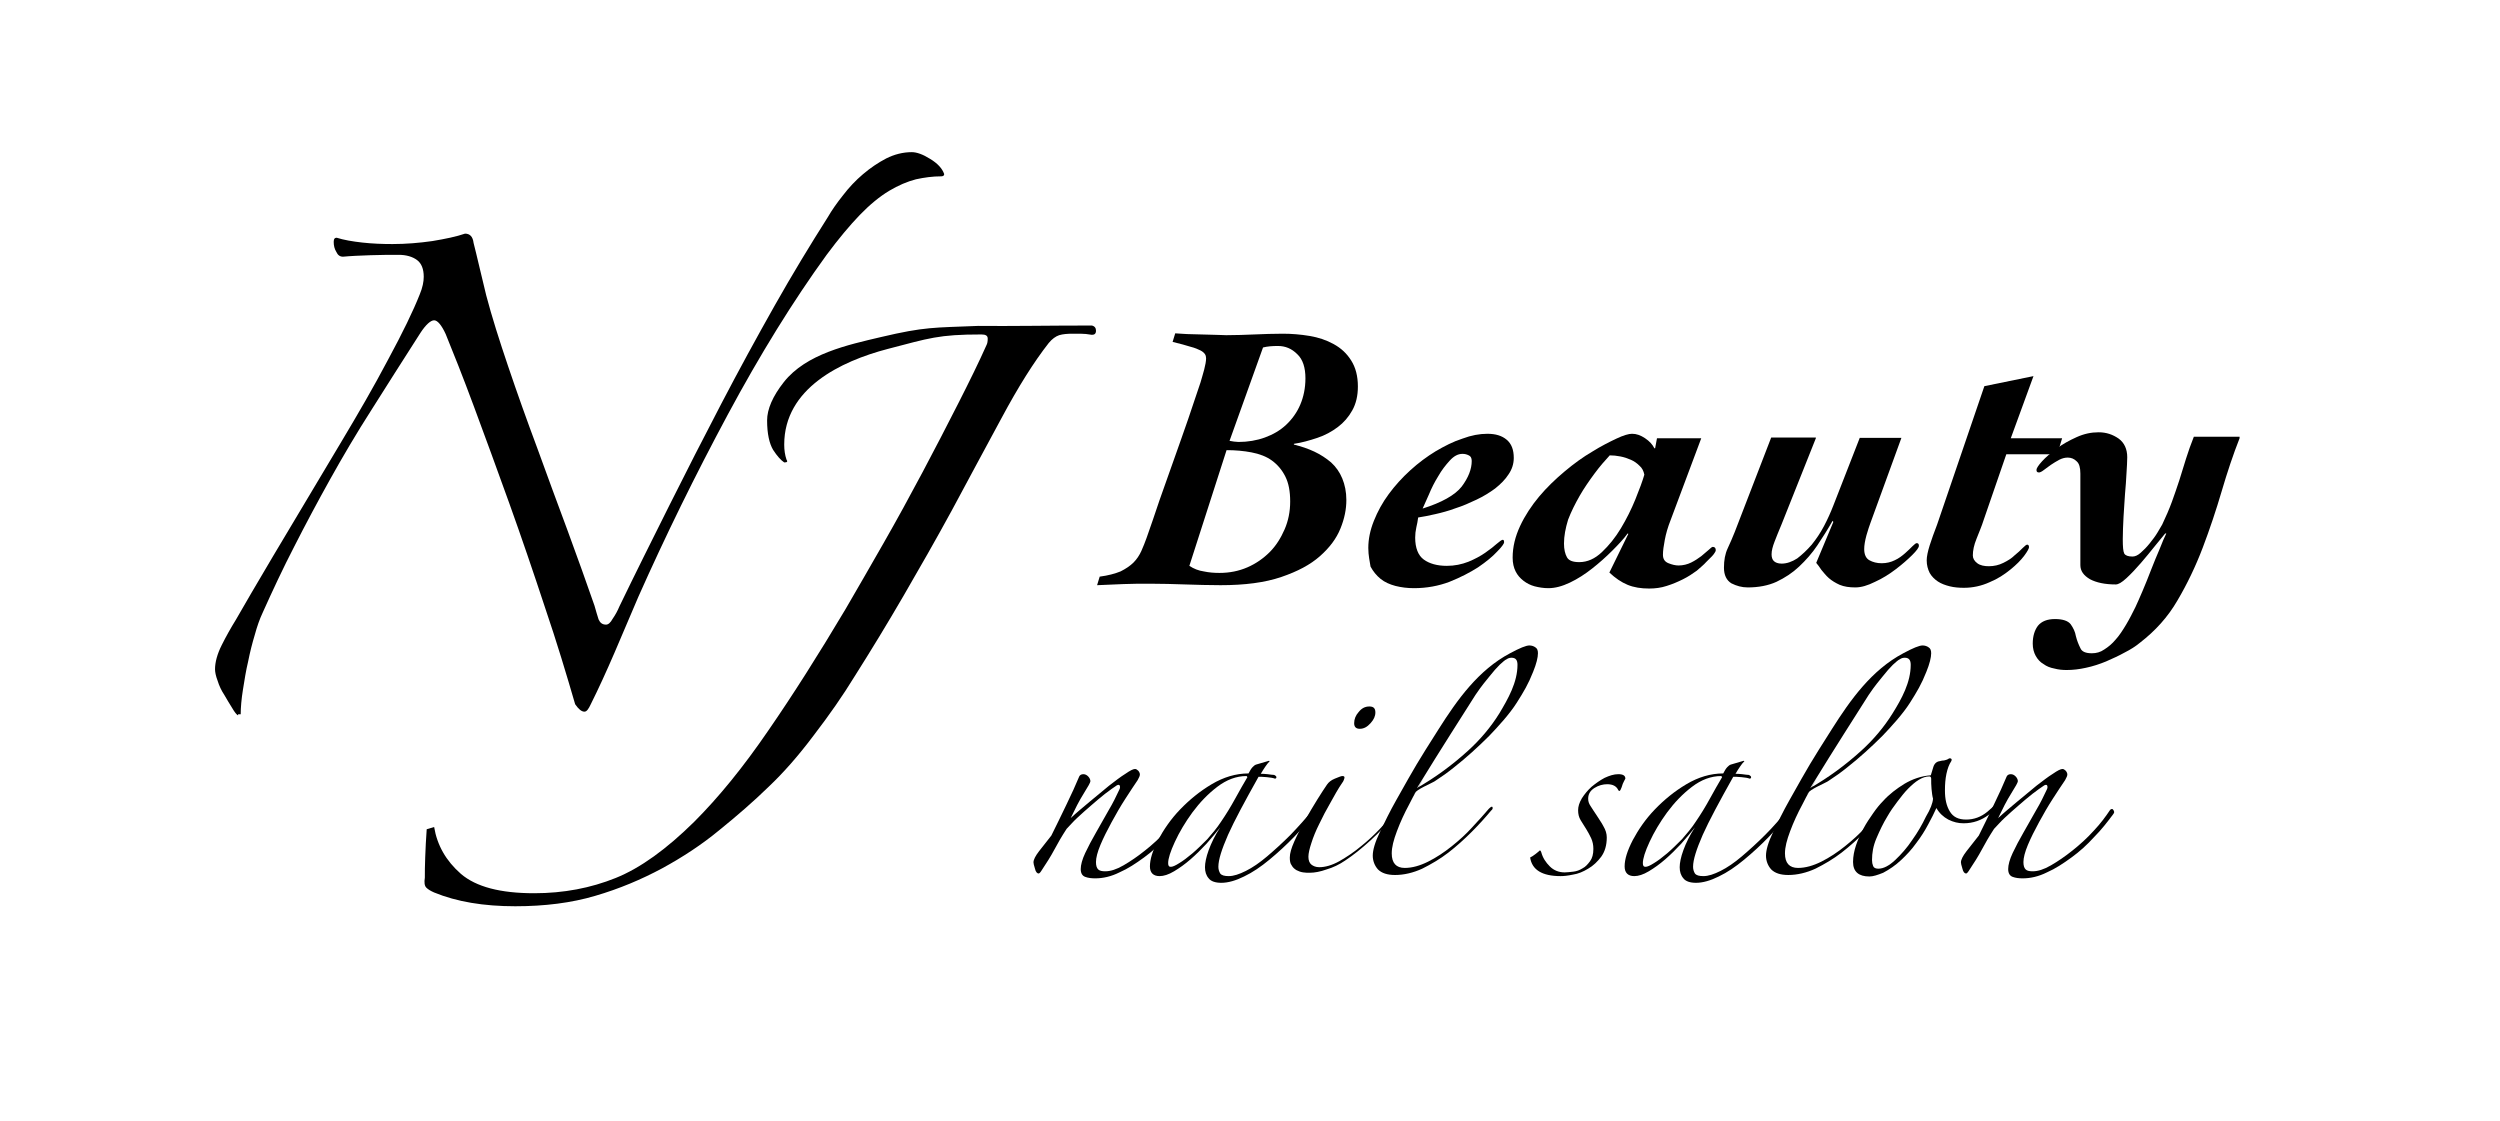
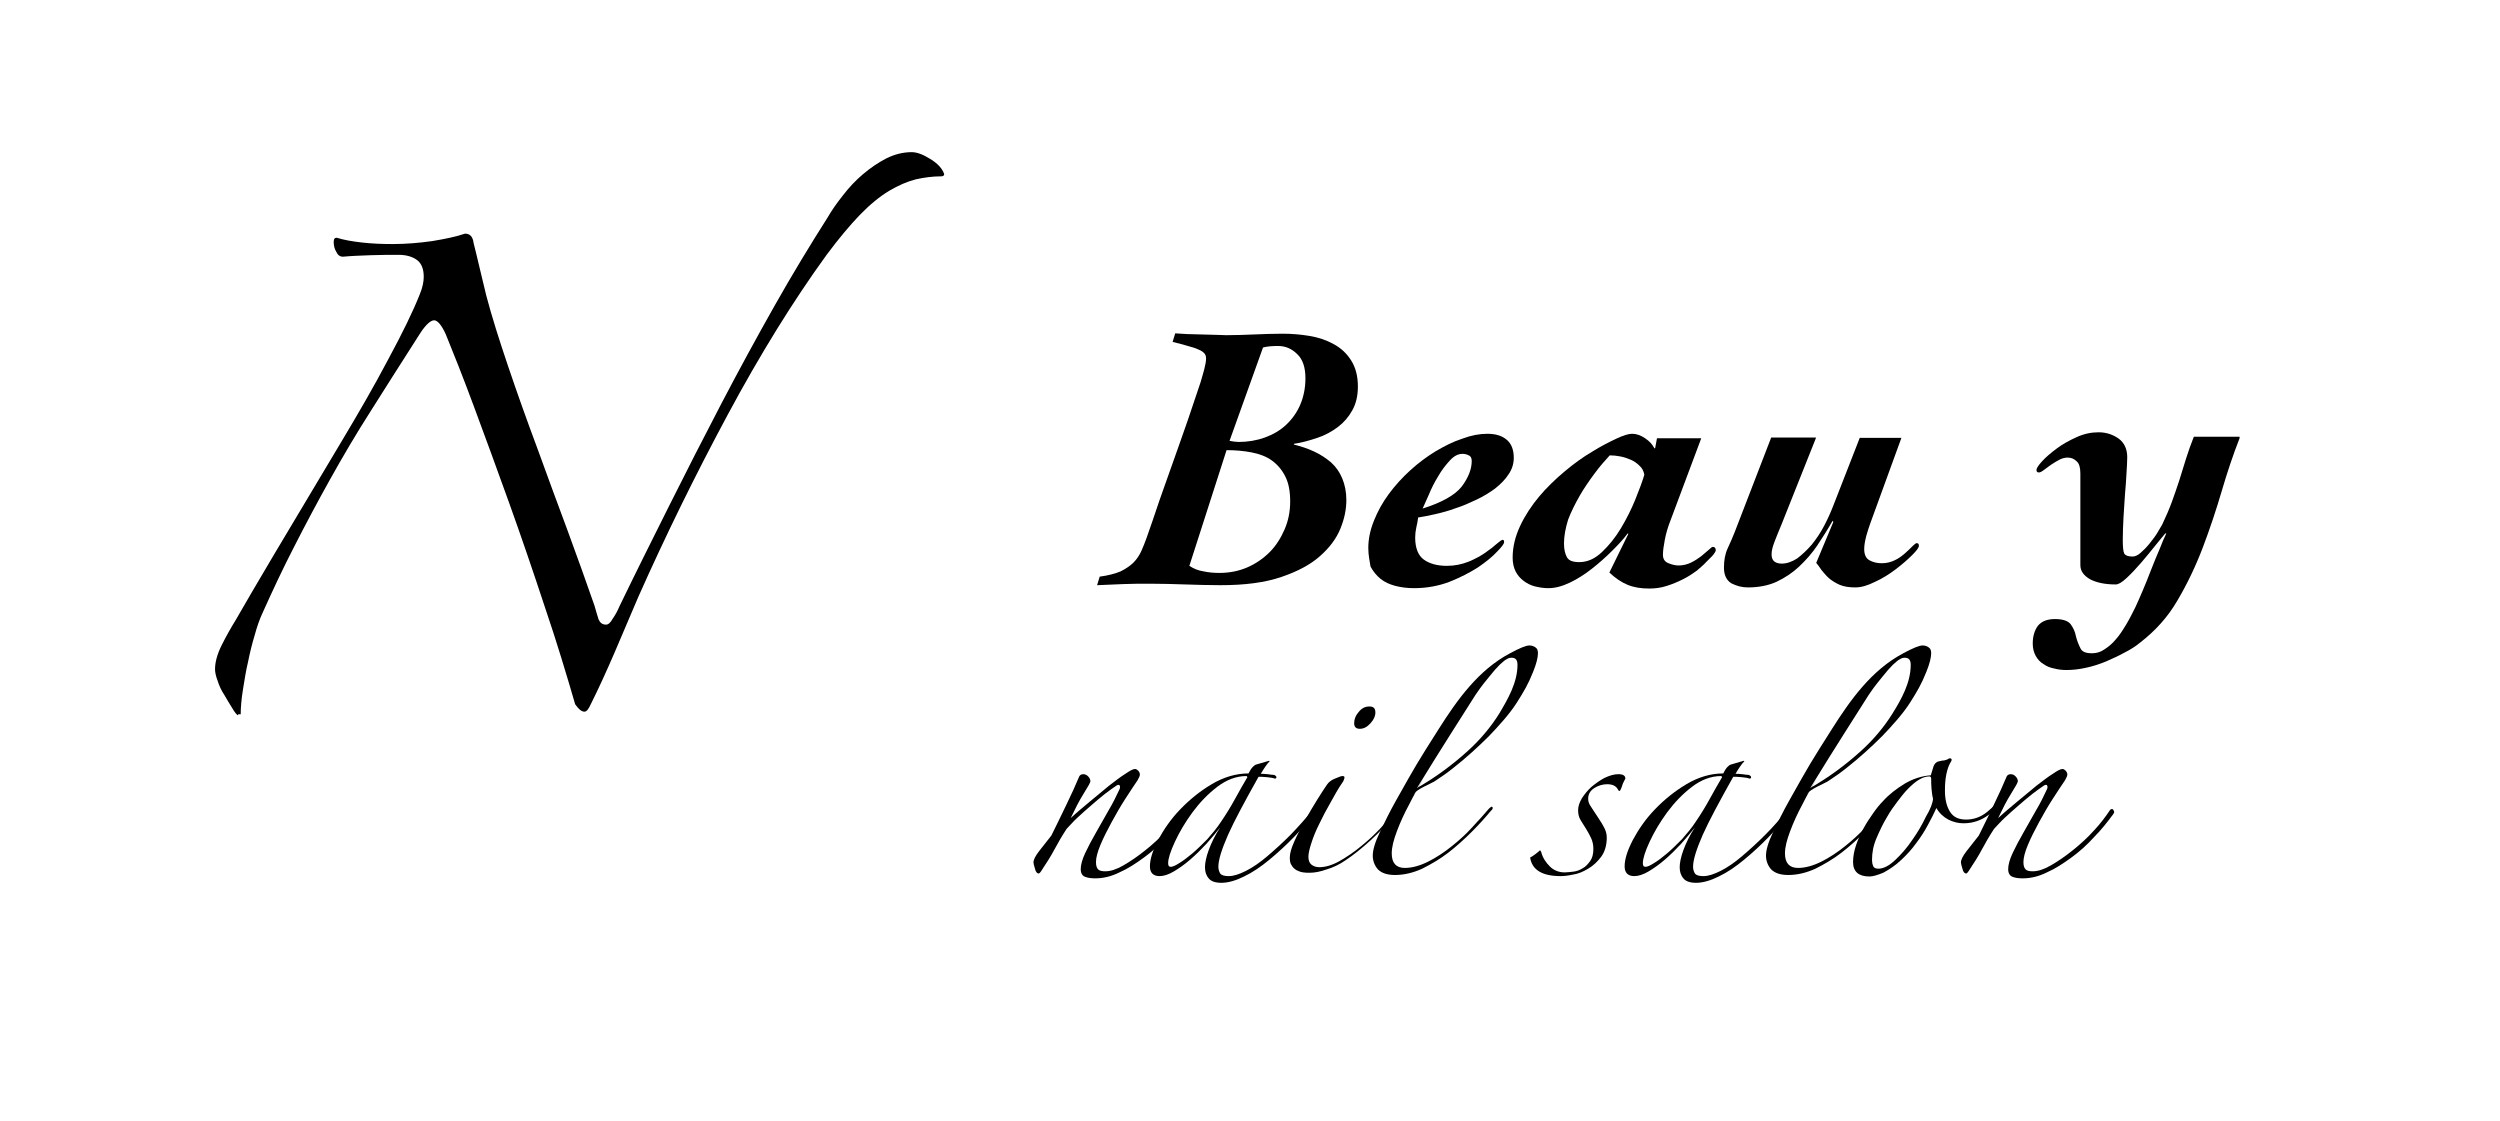
<svg xmlns="http://www.w3.org/2000/svg" version="1.1" id="Layer_1" x="0px" y="0px" width="672px" height="301.4px" viewBox="0 0 672 301.4" style="enable-background:new 0 0 672 301.4;" xml:space="preserve">
  <g>
    <path d="M64,192.3c-0.4-0.2-0.9-0.8-1.6-2c-0.7-1.1-1.4-2.3-2.1-3.5c-0.8-1.2-1.4-2.5-1.8-3.8c-0.5-1.3-0.7-2.4-0.7-3.1   c0-1.9,0.6-4.1,1.8-6.5c1.2-2.4,2.5-4.7,3.8-6.8c2.3-4,5.6-9.7,10-17.1c4.4-7.4,10.6-17.8,18.5-31c4.3-7.2,8.5-14.4,12.4-21.8   c4-7.4,6.8-13.2,8.5-17.5c0.8-1.9,1.1-3.5,1.1-4.8c0-2.1-0.6-3.6-1.8-4.5c-1.2-0.9-2.9-1.4-4.9-1.4c-2.3,0-4.8,0-7.6,0.1   c-2.8,0.1-5.3,0.2-7.4,0.4c-0.8,0-1.4-0.4-1.8-1.3c-0.5-0.8-0.7-1.7-0.7-2.7c0-0.8,0.3-1.1,0.8-1.1c1.9,0.6,4.2,1,6.9,1.3   c2.7,0.3,5.4,0.4,8.1,0.4c3.6,0,7.2-0.3,10.7-0.8c3.6-0.6,6.5-1.2,8.8-2c1.3,0,2.1,0.8,2.3,2.5c0.4,1.5,0.9,3.7,1.6,6.6   c0.7,2.9,1.3,5.4,1.8,7.5c1.5,5.7,3.5,12,5.9,19.1c2.4,7.1,5,14.4,7.8,21.9c2.7,7.5,5.5,15,8.2,22.3c2.7,7.4,5.1,14,7.2,20.1   c0.4,1.5,0.8,2.7,1.1,3.7c0.4,0.9,1,1.4,2,1.4c0.6,0,1.2-0.5,1.8-1.6c0.7-1,1.3-2.1,1.8-3.3c4.3-8.9,8.8-17.9,13.4-27.1   c4.6-9.2,9.3-18.4,14-27.4c4.7-9,9.5-17.8,14.3-26.3c4.8-8.5,9.6-16.4,14.3-23.8c1.1-1.9,2.5-3.9,4.1-5.9c1.6-2.1,3.4-4,5.4-5.7   c2-1.7,4.1-3.1,6.2-4.2c2.2-1.1,4.5-1.7,6.9-1.7c1.3,0,3,0.6,4.9,1.8c2,1.2,3.3,2.6,3.8,4.1c0,0.4-0.3,0.6-0.8,0.6   c-2.3,0-4.5,0.3-6.8,0.8c-2.3,0.6-4.7,1.6-7.2,3.1c-2.5,1.5-5.2,3.7-7.9,6.5c-2.7,2.8-5.7,6.4-8.9,10.7c-9,12.4-17.9,26.8-26.6,43   c-8.7,16.2-16.7,32.5-24,48.9c-2.1,4.9-4.2,9.9-6.4,15c-2.2,5.1-4.3,9.7-6.4,13.9c-0.6,1.3-1.1,2-1.7,2c-0.8,0-1.6-0.7-2.5-2   c-2.3-7.9-4.9-16.6-8.1-26c-3.1-9.4-6.3-18.8-9.6-28c-3.3-9.2-6.5-17.9-9.5-26c-3-8.1-5.6-14.6-7.6-19.5c-1.1-2.4-2.2-3.7-3.1-3.7   c-0.9,0-2.2,1.1-3.7,3.4c-4.7,7.4-9.1,14.2-13.1,20.6c-4.1,6.4-7.8,12.7-11.2,18.8c-3.4,6.1-6.6,12.1-9.6,18   c-3,5.8-5.8,11.8-8.5,17.8c-0.8,1.7-1.5,3.7-2.1,5.9c-0.7,2.3-1.3,4.7-1.8,7.2c-0.6,2.5-1,5.1-1.4,7.6c-0.4,2.5-0.6,4.8-0.6,6.6H64   z" />
-     <path d="M293.5,87.5c0.8,0.2,1.1,0.7,1.1,1.4c0,0.8-0.4,1.1-1.1,1.1c-1.1-0.2-2.2-0.3-3.1-0.3c-0.8,0-1.4,0-2,0   c-1.5,0-2.7,0.1-3.7,0.4c-0.9,0.3-1.9,1-2.8,2.1c-4,5.1-8.2,11.8-12.7,20.2c-4.5,8.4-9,16.6-13.3,24.7c-4.3,7.9-8.7,15.6-13,23   c-4.3,7.4-8.8,14.8-13.3,21.9c-3,4.9-6.6,10.1-10.9,15.7c-4.2,5.6-8.2,10.1-12,13.7c-4.1,4-8.6,7.9-13.3,11.7   c-4.7,3.9-9.9,7.3-15.4,10.3c-5.6,3-11.5,5.5-18,7.4c-6.4,1.9-13.6,2.8-21.5,2.8c-8.5,0-15.7-1.2-21.8-3.7   c-0.9-0.4-1.6-0.8-2.1-1.3c-0.5-0.5-0.6-1.4-0.4-2.7c0-1.3,0-3.2,0.1-5.5c0.1-2.4,0.2-4.9,0.4-7.5l2-0.6c0.8,4.9,3.2,9.1,7.2,12.6   c4.1,3.5,10.6,5.2,19.7,5.2c7.9,0,15.2-1.4,21.9-4.1c6.7-2.7,13.7-7.8,21.1-15.1c6.6-6.6,13.2-14.7,19.9-24.5   c6.7-9.7,13.6-20.6,20.8-32.7c3.2-5.5,6.6-11.4,10.2-17.7c3.6-6.3,7.1-12.7,10.5-19.1c3.4-6.4,6.6-12.6,9.6-18.5   c3-5.9,5.6-11.2,7.6-15.7c0.2-0.4,0.3-0.9,0.3-1.7c0-0.8-0.6-1.1-1.7-1.1c-11.6,0-14,1-25.2,3.9c-12.6,3.3-27.8,10.6-27.8,25.7   c0,1.5,0.2,2.8,0.6,4c0.4,0.6,0.2,0.8-0.6,0.8c-0.9-0.6-1.9-1.7-3-3.4c-1-1.7-1.6-4.3-1.6-7.9c0-3,1.5-6.5,4.5-10.3   c6-7.6,17.2-10,26.1-12.1c11.9-2.8,14.1-2.5,26.2-3C271.5,87.7,281.6,87.5,293.5,87.5z" />
  </g>
  <g>
    <path d="M315.9,89.6c1,0.1,2,0.1,3.2,0.2c1.2,0,2.4,0.1,3.7,0.1c1.2,0,2.5,0.1,3.7,0.1c1.2,0,2.2,0.1,3.1,0.1   c2.6,0,5.1-0.1,7.6-0.2c2.5-0.1,5-0.2,7.6-0.2c2.4,0,4.8,0.2,7.2,0.6c2.4,0.4,4.5,1.1,6.5,2.2c2,1.1,3.5,2.5,4.7,4.4   c1.2,1.9,1.8,4.2,1.8,7c0,2.5-0.5,4.6-1.5,6.4c-1,1.8-2.3,3.3-3.9,4.5c-1.6,1.2-3.4,2.2-5.5,2.9c-2.1,0.7-4.2,1.3-6.3,1.6v0.2   c2,0.5,3.8,1.1,5.5,1.9c1.7,0.8,3.2,1.8,4.5,2.9c1.3,1.2,2.3,2.6,3,4.3c0.7,1.7,1.1,3.6,1.1,5.8c0,2.5-0.5,5-1.6,7.7   c-1.1,2.7-2.9,5.1-5.5,7.4c-2.6,2.3-6,4.1-10.4,5.6c-4.4,1.5-9.8,2.2-16.3,2.2c-3.2,0-6.3-0.1-9.5-0.2c-3.2-0.1-6.3-0.2-9.5-0.2   c-2.4,0-4.8,0-7.1,0.1c-2.3,0.1-4.7,0.2-7.1,0.3l0.7-2.3c2.3-0.3,4.1-0.8,5.6-1.4c1.4-0.7,2.6-1.5,3.5-2.4c0.9-0.9,1.6-2,2.1-3.1   c0.5-1.2,1-2.3,1.4-3.5c1.1-3.2,2.3-6.5,3.5-10.2c1.3-3.6,2.6-7.3,3.9-11c1.3-3.7,2.6-7.3,3.8-10.8c1.2-3.5,2.3-6.8,3.3-9.8   c0.3-1.1,0.7-2.3,1-3.5c0.3-1.2,0.5-2.2,0.5-3c0-0.4-0.1-0.8-0.3-1.1c-0.2-0.3-0.6-0.7-1.2-1c-0.6-0.3-1.5-0.7-2.7-1   c-1.2-0.4-2.8-0.8-4.8-1.3L315.9,89.6z M319.7,152.1c1.2,0.8,2.5,1.3,3.9,1.5c1.4,0.3,2.8,0.4,4.2,0.4c2.7,0,5.2-0.5,7.5-1.5   c2.3-1,4.3-2.4,6-4.1c1.7-1.7,3-3.8,4-6.1c1-2.3,1.5-4.8,1.5-7.5c0-2.7-0.4-4.9-1.3-6.7c-0.9-1.8-2.1-3.2-3.6-4.3   c-1.5-1.1-3.4-1.8-5.5-2.2c-2.1-0.4-4.3-0.6-6.7-0.6L319.7,152.1z M330.5,118.5c0.4,0.1,0.8,0.1,1.2,0.2c0.4,0,0.8,0.1,1.2,0.1   c2.5,0,4.9-0.4,7.1-1.2c2.2-0.8,4.1-1.9,5.7-3.4c1.6-1.5,2.9-3.3,3.8-5.4c0.9-2.1,1.4-4.5,1.4-7.1c0-2.9-0.7-5.1-2.2-6.5   c-1.5-1.5-3.2-2.2-5.2-2.2c-1.5,0-2.8,0.1-4,0.4L330.5,118.5z" />
    <path d="M367.8,147.3c0-2.4,0.5-4.8,1.5-7.3c1-2.5,2.3-4.9,4-7.2c1.7-2.3,3.6-4.4,5.8-6.4c2.2-2,4.5-3.7,6.8-5.1   c2.4-1.4,4.7-2.6,7.2-3.4c2.4-0.9,4.6-1.3,6.7-1.3c2.2,0,3.9,0.5,5.2,1.6c1.3,1.1,1.9,2.7,1.9,4.9c0,1.6-0.5,3.1-1.4,4.4   c-0.9,1.4-2.1,2.6-3.6,3.8c-1.5,1.1-3.1,2.1-5,3c-1.9,0.9-3.7,1.7-5.6,2.3c-1.9,0.7-3.7,1.2-5.5,1.6c-1.7,0.4-3.3,0.7-4.6,0.9   c-0.1,0.9-0.3,1.8-0.5,2.7c-0.2,0.9-0.3,1.8-0.3,2.7c0,2.8,0.8,4.8,2.3,5.9s3.6,1.7,6.2,1.7c2.1,0,4-0.4,5.8-1.1   c1.7-0.7,3.2-1.5,4.5-2.4c1.3-0.9,2.3-1.7,3.1-2.4c0.8-0.7,1.4-1.1,1.6-1.1c0.3,0,0.4,0.2,0.4,0.7c0,0.3-0.6,1.2-1.9,2.5   c-1.2,1.3-2.9,2.7-5.1,4.2c-2.2,1.4-4.7,2.7-7.7,3.9c-2.9,1.1-6.1,1.7-9.5,1.7c-1.8,0-3.4-0.2-5-0.6c-1.5-0.4-2.9-1-4-1.9   c-1.1-0.9-2-2-2.7-3.3C368.2,151,367.8,149.3,367.8,147.3z M395.6,123.9c0-0.8-0.3-1.3-0.8-1.5c-0.6-0.3-1.1-0.4-1.7-0.4   c-1.2,0-2.3,0.6-3.4,1.8c-1.1,1.2-2.2,2.6-3.1,4.2c-1,1.6-1.8,3.2-2.5,4.9c-0.7,1.6-1.3,2.9-1.7,3.8c5.1-1.6,8.7-3.6,10.5-5.9   C394.7,128.4,395.6,126.1,395.6,123.9z" />
    <path d="M449.1,139.7c-0.8,2-1.3,3.8-1.6,5.4c-0.3,1.6-0.5,2.9-0.5,4c0,1.2,0.5,1.9,1.5,2.3c1,0.4,1.9,0.6,2.7,0.6   c1.2,0,2.4-0.3,3.4-0.8c1-0.5,1.9-1.1,2.7-1.7c0.8-0.7,1.4-1.2,2-1.7c0.5-0.5,0.9-0.8,1.1-0.8c0.5,0,0.8,0.3,0.8,0.9   c0,0.2-0.1,0.4-0.3,0.7c-0.2,0.3-0.4,0.6-0.7,0.9c-0.3,0.3-0.6,0.6-0.9,0.9c-0.3,0.3-0.5,0.5-0.7,0.7c-0.6,0.7-1.5,1.4-2.5,2.3   c-1.1,0.8-2.3,1.6-3.7,2.3c-1.4,0.7-2.8,1.3-4.4,1.8c-1.5,0.5-3.1,0.7-4.7,0.7c-2.2,0-4.1-0.3-5.8-1c-1.7-0.7-3.3-1.8-4.9-3.3   l5.1-10.4l-0.2-0.1c-1,1.4-2.4,2.9-4.1,4.6c-1.7,1.7-3.5,3.3-5.4,4.8c-1.9,1.5-3.9,2.8-6,3.8c-2.1,1-4,1.5-5.8,1.5   c-1.3,0-2.5-0.2-3.7-0.5c-1.1-0.3-2.1-0.8-3-1.5c-0.9-0.7-1.6-1.5-2.1-2.5c-0.5-1-0.8-2.2-0.8-3.7c0-2.9,0.7-5.7,2-8.5   c1.3-2.8,3.1-5.5,5.1-7.9c2.1-2.5,4.4-4.7,6.9-6.8c2.5-2.1,5-3.9,7.4-5.3c2.4-1.5,4.6-2.6,6.5-3.5c1.9-0.9,3.3-1.3,4.2-1.3   c1.2,0,2.3,0.4,3.5,1.2c1.2,0.8,2,1.7,2.5,2.7h0.2l0.5-2.7h11.9L449.1,139.7z M420.4,146.1c0,1.6,0.3,2.8,0.8,3.7   c0.5,0.9,1.6,1.3,3.3,1.3c2.2,0,4.2-0.9,6.1-2.7c1.9-1.8,3.6-3.9,5.1-6.4c1.5-2.5,2.8-5.1,3.9-7.8c1.1-2.7,1.9-4.9,2.4-6.6   c-0.2-1-0.6-1.8-1.3-2.4c-0.7-0.7-1.4-1.2-2.3-1.6c-0.9-0.4-1.8-0.7-2.8-0.9c-1-0.2-2-0.3-2.9-0.3c-1.3,1.4-2.7,3-4.1,4.9   c-1.4,1.9-2.8,3.9-4,6c-1.2,2.1-2.3,4.3-3.1,6.4C420.8,142,420.4,144.1,420.4,146.1z" />
    <path d="M488.1,117.8l-9.2,23.1c-0.8,1.9-1.4,3.4-1.9,4.7c-0.5,1.3-0.8,2.4-0.8,3.4c0,0.8,0.2,1.4,0.6,1.8c0.4,0.4,1.1,0.7,2.1,0.7   c1.4,0,2.8-0.5,4.2-1.4c1.3-1,2.6-2.2,3.9-3.7c1.2-1.5,2.3-3.1,3.3-5c1-1.9,1.8-3.7,2.5-5.5l7.1-18.2h11.2l-8.3,22.8   c-0.3,0.8-0.7,2-1.1,3.4c-0.4,1.5-0.6,2.7-0.6,3.7c0,1.5,0.5,2.5,1.4,3c0.9,0.5,2,0.8,3.3,0.8c1.3,0,2.5-0.3,3.5-0.8   c1.1-0.5,2-1.2,2.8-1.9c0.8-0.7,1.4-1.3,2-1.9c0.5-0.5,0.9-0.8,1.1-0.8c0.4,0,0.6,0.2,0.6,0.7c0,0.5-0.6,1.3-1.8,2.5   c-1.2,1.2-2.7,2.5-4.4,3.8c-1.7,1.3-3.6,2.5-5.6,3.4c-2,1-3.7,1.5-5.3,1.5c-1.6,0-3-0.2-4.2-0.7c-1.1-0.5-2.1-1.1-2.9-1.8   c-0.8-0.7-1.4-1.5-2-2.2c-0.5-0.8-1-1.4-1.4-1.9l4.6-11l-0.2-0.3c-1.3,2.3-2.7,4.5-4.1,6.6c-1.4,2.1-3.1,4-4.9,5.7   c-1.8,1.7-3.8,3-6.1,4.1c-2.2,1-4.8,1.5-7.7,1.5c-1.6,0-3-0.4-4.4-1.1c-1.3-0.8-2-2.2-2-4.2c0-2,0.3-3.7,1-5.2   c0.7-1.5,1.3-2.9,1.9-4.4l9.8-25.4H488.1z" />
-     <path d="M546.6,101.1l-6.1,16.7h13.8l-1.3,4.3h-13.7l-6.1,17.7c-0.5,1.6-1.2,3.2-1.9,5c-0.7,1.7-1,3.2-1,4.5c0,0.8,0.4,1.5,1.2,2.1   c0.8,0.6,1.9,0.8,3.1,0.8c1.4,0,2.7-0.3,3.9-0.9c1.2-0.6,2.2-1.2,3-2c0.9-0.7,1.6-1.4,2.2-2c0.6-0.6,1-0.9,1.2-0.9   c0.3,0,0.5,0.2,0.5,0.7c0,0.3-0.4,1.1-1.3,2.3c-0.9,1.2-2.1,2.4-3.7,3.7c-1.6,1.3-3.4,2.5-5.6,3.4c-2.2,1-4.5,1.5-6.9,1.5   c-1.3,0-2.6-0.1-3.8-0.4c-1.2-0.3-2.3-0.7-3.2-1.3c-0.9-0.6-1.7-1.4-2.2-2.3c-0.5-1-0.8-2.1-0.8-3.4c0-1,0.3-2.4,0.8-4   c0.5-1.6,1.2-3.5,2-5.6l12.7-37.2L546.6,101.1z" />
    <path d="M602,117.8c-1.7,4.3-3.3,9.1-4.8,14.2c-1.5,5.1-3.2,10.2-5.1,15.2c-1.9,5-4.2,9.8-6.8,14.2c-2.6,4.5-6,8.2-10,11.3   c-1.2,1-2.6,1.9-4.2,2.7c-1.6,0.9-3.2,1.6-5,2.4c-1.7,0.7-3.5,1.3-5.4,1.7c-1.8,0.4-3.5,0.6-5.2,0.6c-1.1,0-2.2-0.1-3.3-0.4   c-1.1-0.2-2.1-0.6-2.9-1.2c-0.9-0.5-1.6-1.3-2.1-2.2c-0.5-0.9-0.8-2-0.8-3.3c0-2,0.5-3.6,1.4-4.8c1-1.2,2.5-1.8,4.6-1.8   c2.1,0,3.5,0.5,4.2,1.4c0.7,1,1.2,2,1.4,3.2c0.3,1.2,0.7,2.2,1.2,3.2c0.4,1,1.5,1.4,3.1,1.4c1.2,0,2.3-0.3,3.3-1   c1.1-0.7,2.1-1.5,3.1-2.7c1-1.1,1.9-2.5,2.8-4c0.9-1.5,1.7-3.1,2.5-4.7c0.5-1,1.1-2.5,1.9-4.3c0.8-1.8,1.5-3.7,2.3-5.7   c0.8-2,1.5-3.8,2.3-5.6c0.7-1.8,1.3-3.2,1.8-4.2H582c-0.6,0.7-1.5,1.8-2.7,3.3c-1.2,1.5-2.5,3.1-3.8,4.6c-1.3,1.5-2.6,2.9-3.9,4.1   c-1.3,1.2-2.2,1.7-2.9,1.7c-2.9,0-5.2-0.5-6.9-1.4c-1.7-1-2.6-2.2-2.6-3.8v-24.6c0-1.6-0.3-2.7-1-3.3c-0.7-0.7-1.5-1-2.4-1   c-0.8,0-1.5,0.2-2.3,0.6c-0.8,0.4-1.5,0.9-2.3,1.4c-0.7,0.5-1.4,1-1.9,1.4c-0.5,0.4-1,0.6-1.2,0.6c-0.5,0-0.7-0.2-0.7-0.7   c0-0.4,0.5-1.2,1.5-2.3c1-1.1,2.3-2.2,3.9-3.4c1.6-1.2,3.4-2.2,5.4-3.1c2-0.9,3.9-1.3,5.9-1.3c2.1,0,3.8,0.6,5.4,1.7   c1.5,1.1,2.3,2.8,2.3,5c0,1.2-0.1,2.6-0.2,4.3c-0.1,1.7-0.2,3.6-0.4,5.6c-0.1,2-0.3,4.1-0.4,6.2c-0.1,2.1-0.2,4.1-0.2,5.9   c0,2.1,0.1,3.3,0.4,3.9c0.3,0.5,1,0.8,2.2,0.8c0.7,0,1.4-0.3,2.2-1c0.8-0.7,1.6-1.5,2.4-2.5c0.8-1,1.5-1.9,2.1-2.9   c0.6-1,1-1.7,1.3-2.2c1-2.1,1.9-4.2,2.6-6.1c0.7-2,1.4-3.9,2-5.8c0.6-1.9,1.2-3.8,1.8-5.8c0.6-1.9,1.3-3.9,2.1-5.9H602z" />
  </g>
  <g>
    <path d="M318.7,218.9c-1.5,2-3.1,4.1-5.1,6.1c-1.9,2.1-3.9,3.9-6.1,5.5c-2.2,1.6-4.3,3-6.6,4c-2.2,1.1-4.4,1.6-6.5,1.6   c-1,0-1.9-0.1-2.7-0.4c-0.8-0.3-1.2-1-1.2-2.1c0-1.1,0.4-2.6,1.2-4.3c0.8-1.7,1.8-3.6,2.9-5.5c1.1-1.9,2.2-3.9,3.4-6   c1.2-2,2.1-3.9,2.9-5.6c0.2-0.4,0.2-0.7,0.1-1c-0.1-0.3-0.4-0.3-0.8-0.1c-0.9,0.6-1.9,1.3-3.2,2.3c-1.2,1-2.5,2-3.7,3.1   c-1.3,1.1-2.5,2.2-3.7,3.3c-1.2,1.1-2.1,2.2-2.9,3c-1.3,2-2.4,3.9-3.3,5.6c-0.9,1.7-2.1,3.6-3.5,5.7c-0.3,0.5-0.6,0.7-0.7,0.7   c-0.4,0-0.8-0.4-1-1.3c-0.3-0.9-0.4-1.5-0.4-1.7c0-0.7,0.5-1.7,1.5-3c1-1.3,2.1-2.7,3.3-4.2c1.3-2.6,2.6-5.3,4-8.2   c1.4-2.9,2.6-5.5,3.5-7.7c0.2-0.4,0.6-0.6,1.1-0.6c0.5,0,0.9,0.2,1.3,0.6c0.4,0.4,0.6,0.9,0.6,1.3c0,0.3-0.6,1.4-1.8,3.3   c-1.2,1.9-2.3,4.1-3.5,6.6c1.5-1.4,3.2-2.8,5.1-4.4c1.8-1.5,3.6-3,5.2-4.3c1.7-1.3,3.1-2.4,4.4-3.2c1.3-0.9,2.1-1.3,2.6-1.3   c0.3,0,0.6,0.2,0.9,0.5c0.3,0.4,0.4,0.7,0.4,1c0,0.3-0.2,0.8-0.6,1.5c-0.9,1.3-2,3-3.3,5c-1.3,2-2.5,4.1-3.7,6.3   c-1.2,2.2-2.2,4.2-3,6.1c-0.8,1.9-1.2,3.5-1.2,4.6c0,1,0.2,1.6,0.6,2c0.4,0.4,1.1,0.5,1.9,0.5c1.4,0,3-0.5,4.9-1.6   c1.9-1.1,3.8-2.4,5.8-4c2-1.6,3.9-3.3,5.7-5.3c1.8-1.9,3.2-3.8,4.4-5.6c0.2-0.2,0.4-0.3,0.7-0.2   C319.1,218.1,319.1,218.4,318.7,218.9z" />
    <path d="M354.1,217.9c-1.9,2.3-3.9,4.6-6.1,6.9c-2.2,2.3-4.5,4.4-6.8,6.3c-2.3,1.9-4.5,3.4-6.8,4.5c-2.2,1.1-4.3,1.7-6.1,1.7   c-1.6,0-2.8-0.4-3.4-1.2c-0.7-0.8-1-1.8-1-3c0-1.1,0.3-2.7,1-4.6c0.7-1.9,1.7-4,3.1-6.1c-1.1,1.4-2.3,2.8-3.7,4.4   c-1.4,1.5-2.8,2.9-4.3,4.2c-1.5,1.3-2.9,2.3-4.4,3.2c-1.5,0.9-2.8,1.3-3.9,1.3c-1.7,0-2.6-0.9-2.6-2.6c0-1.9,0.7-4.2,2.2-7.1   c1.5-2.8,3.4-5.6,5.9-8.2c2.5-2.6,5.3-4.9,8.5-6.8c3.2-1.9,6.5-2.9,9.9-2.9c0.4-0.8,0.8-1.4,1.1-1.7c0.3-0.3,0.6-0.6,1-0.7l3.4-1   l0.2,0.1c-0.4,0.4-0.8,0.9-1.2,1.5s-0.8,1.2-1.2,1.9c0.4,0,1,0,1.8,0.1c0.8,0.1,1.4,0.2,1.8,0.2c0.4,0.2,0.6,0.4,0.6,0.6   c0,0.2-0.1,0.4-0.4,0.4c-0.5-0.2-1.2-0.3-2.2-0.4c-1-0.1-1.7-0.1-2.2-0.1c-3.7,6.6-6.5,11.8-8.2,15.6c-1.7,3.9-2.6,6.7-2.6,8.6   c0,0.7,0.2,1.3,0.5,1.8c0.4,0.5,1.1,0.7,2.3,0.7c1.3,0,2.8-0.5,4.6-1.4c1.8-0.9,3.7-2.2,5.7-3.9c2-1.7,4.1-3.6,6.3-5.8   c2.1-2.2,4.2-4.5,6.1-6.9c0.2-0.2,0.3-0.3,0.5-0.2C354,217.5,354.1,217.6,354.1,217.9z M335.1,208.6c-2.8,0-5.4,1-7.9,2.9   c-2.5,1.9-4.7,4.2-6.7,6.9c-1.9,2.6-3.5,5.3-4.7,7.9c-1.2,2.6-1.8,4.5-1.8,5.7c0,0.7,0.2,1,0.7,1s1.2-0.3,2.3-1   c1-0.6,2.2-1.5,3.5-2.6c1.3-1.1,2.6-2.4,4-3.8c1.3-1.5,2.6-3,3.7-4.7c1.3-1.9,2.6-4,3.8-6.2c1.2-2.2,2.3-4.1,3.3-5.8L335.1,208.6z" />
    <path d="M375.2,218.6c-1.9,2.5-4.2,4.9-6.7,7.2c-2.5,2.3-4.8,4.1-6.9,5.5c-1.6,1.1-3.3,1.9-5,2.4c-1.7,0.6-3.2,0.9-4.6,0.9   c-0.5,0-1.1,0-1.7-0.1c-0.7-0.1-1.2-0.3-1.8-0.6c-0.5-0.3-1-0.7-1.3-1.3c-0.4-0.5-0.5-1.2-0.5-2.1c0-1.1,0.4-2.5,1.2-4.3   c0.8-1.8,1.8-3.7,2.9-5.7s2.2-3.8,3.3-5.6c1.1-1.8,2-3.1,2.6-4c0.4-0.6,1.1-1.2,2.1-1.6c1-0.4,1.7-0.7,2-0.7c0.4,0,0.6,0.1,0.6,0.4   c0,0.2-0.1,0.4-0.2,0.7c-0.1,0.3-0.3,0.6-0.4,0.7c-1.1,1.6-2.1,3.4-3.2,5.4c-1.1,1.9-2.1,3.8-3,5.7c-0.9,1.8-1.6,3.5-2.1,5.1   c-0.5,1.5-0.8,2.8-0.8,3.7c0,1,0.3,1.7,0.8,2.1c0.5,0.4,1.2,0.7,2.1,0.7c1.6,0,3.4-0.5,5.4-1.6c1.9-1.1,3.9-2.4,5.8-4   c1.9-1.5,3.7-3.2,5.3-4.9c1.6-1.7,2.9-3.2,3.8-4.4c0.4-0.4,0.6-0.5,0.7-0.3C375.4,217.9,375.4,218.2,375.2,218.6z M369.7,191.5   c0,1-0.4,1.9-1.3,2.9c-0.9,1-1.8,1.5-2.9,1.5c-1,0-1.5-0.5-1.5-1.5c0-1.1,0.4-2.1,1.2-3c0.8-1,1.7-1.5,2.9-1.5   C369.2,189.9,369.7,190.4,369.7,191.5z" />
    <path d="M413.4,175.6c0,1.1-0.4,2.8-1.3,5c-1.3,3.3-2.5,5.3-4.4,8.3c-1.9,3-5,6.4-7.4,8.9c-3,3-6.2,5.9-9.5,8.5   c-1.6,1.3-3.3,2.5-5,3.6c-1.2,0.8-5,2.2-5.7,3.5c-0.7,1.3,3.8-6.3,2.5-4.1c-1.3,2.2-2.6,4.5-3.8,6.9c-1.3,2.4-2.4,4.8-3.3,7.2   c-0.9,2.4-1.4,4.3-1.4,6c0,2.6,1.2,3.9,3.5,3.9c2,0,4.1-0.6,6.3-1.7c2.2-1.1,4.3-2.5,6.3-4.1c2-1.6,3.9-3.3,5.6-5.2   c1.7-1.8,3.2-3.5,4.4-4.9c0.6-0.6,0.9-0.7,1-0.4c0.1,0.3,0,0.6-0.4,0.9c-1.5,1.8-3.2,3.7-5.2,5.7c-2,2-4.1,3.9-6.3,5.6   c-2.2,1.7-4.6,3.1-7,4.3c-2.4,1.1-4.9,1.7-7.3,1.7c-2.1,0-3.6-0.5-4.6-1.5c-0.9-1-1.4-2.3-1.4-3.7c0-1.5,0.6-3.6,1.9-6.3   c1.3-2.7,2.7-5.6,4.4-8.6c5.4-9.6,5.5-9.8,11.4-19.1c5-7.9,10.7-15.9,19.2-20.4c2.6-1.4,4.3-2.1,5.2-2.1c0.6,0,1.2,0.2,1.6,0.5   C413.2,174.3,413.4,174.8,413.4,175.6z M407.9,178.7c0-1.3-0.5-1.9-1.6-1.9c-0.4,0-0.9,0.1-1.3,0.4c-0.5,0.2-1.1,0.8-1.9,1.5   c-0.8,0.8-1.7,1.8-2.8,3.2c-1.1,1.4-1.8,2.1-3.7,4.9c-1.8,2.8-4,6.3-6.6,10.4c-2.6,4.1-5.6,8.9-9.1,14.6c4.9-2.8,9.4-6.1,13.7-10   c3.2-2.9,6.1-6.3,8.4-10C405.4,187.8,407.9,183.4,407.9,178.7z" />
    <path d="M519.1,175.6c0,1.1-0.4,2.8-1.3,5c-1.3,3.3-2.5,5.3-4.4,8.3c-1.9,3-5,6.4-7.4,8.9c-3,3-6.2,5.9-9.5,8.5   c-1.6,1.3-3.3,2.5-5,3.6c-1.2,0.8-5,2.2-5.7,3.5c-0.7,1.3,3.8-6.3,2.5-4.1c-1.3,2.2-2.6,4.5-3.8,6.9c-1.3,2.4-2.4,4.8-3.3,7.2   c-0.9,2.4-1.4,4.3-1.4,6c0,2.6,1.2,3.9,3.5,3.9c2,0,4.1-0.6,6.3-1.7c2.2-1.1,4.3-2.5,6.3-4.1c2-1.6,3.9-3.3,5.6-5.2   c1.7-1.8,3.2-3.5,4.4-4.9c0.6-0.6,0.9-0.7,1-0.4c0.1,0.3,0,0.6-0.4,0.9c-1.5,1.8-3.2,3.7-5.2,5.7c-2,2-4.1,3.9-6.3,5.6   c-2.2,1.7-4.6,3.1-7,4.3c-2.4,1.1-4.9,1.7-7.3,1.7c-2.1,0-3.6-0.5-4.6-1.5c-0.9-1-1.4-2.3-1.4-3.7c0-1.5,0.6-3.6,1.9-6.3   c1.3-2.7,2.7-5.6,4.4-8.6c5.4-9.6,5.5-9.8,11.4-19.1c5-7.9,10.7-15.9,19.2-20.4c2.6-1.4,4.3-2.1,5.2-2.1c0.6,0,1.2,0.2,1.6,0.5   C518.9,174.3,519.1,174.8,519.1,175.6z M513.6,178.7c0-1.3-0.5-1.9-1.6-1.9c-0.4,0-0.9,0.1-1.3,0.4c-0.5,0.2-1.1,0.8-1.9,1.5   c-0.8,0.8-1.7,1.8-2.8,3.2c-1.1,1.4-1.8,2.1-3.7,4.9c-1.8,2.8-4,6.3-6.6,10.4c-2.6,4.1-5.6,8.9-9.1,14.6c4.9-2.8,9.4-6.1,13.7-10   c3.2-2.9,6.1-6.3,8.4-10C511.2,187.8,513.6,183.4,513.6,178.7z" />
    <path d="M435.6,212.3c-0.2,0.4-0.4,0.4-0.6,0.1c-0.5-1.1-1.5-1.6-3-1.6c-1.1,0-2.3,0.3-3.4,1c-1.1,0.7-1.7,1.6-1.7,2.9   c0,0.7,0.2,1.3,0.6,1.9c0.4,0.7,1,1.5,1.7,2.6c0.6,1,1.3,1.9,1.8,2.9c0.6,1,0.9,2,0.9,3c0,2.1-0.5,3.8-1.5,5.2   c-1,1.3-2.1,2.4-3.5,3.2c-1.3,0.8-2.7,1.4-4.1,1.6c-1.4,0.3-2.5,0.4-3.3,0.4c-5,0-7.7-1.7-8.2-5c0.4-0.2,0.9-0.5,1.4-0.9   c0.5-0.4,0.9-0.7,1.2-1c0.2,0,0.3,0.2,0.4,0.5c0.4,1.5,1.2,2.7,2.3,3.8c1.1,1.1,2.5,1.6,4,1.6c0.6,0,1.4-0.1,2.3-0.2   c0.9-0.1,1.7-0.4,2.5-0.9c0.8-0.4,1.4-1.1,2-1.9c0.6-0.8,0.9-1.9,0.9-3.3c0-1.1-0.2-2-0.6-2.9c-0.4-0.9-0.9-1.7-1.3-2.4   c-0.5-0.8-1-1.6-1.5-2.4c-0.5-0.8-0.7-1.7-0.7-2.7c0-1,0.3-2,1-3.2c0.7-1.1,1.6-2.2,2.6-3.1c1.1-0.9,2.2-1.7,3.5-2.4   c1.3-0.6,2.5-1,3.7-1c1.3,0,1.9,0.4,1.9,1.2c-0.2,0.4-0.5,0.9-0.7,1.4C436,211.4,435.8,211.9,435.6,212.3z" />
    <path d="M481.7,217.9c-1.9,2.3-3.9,4.6-6.1,6.9c-2.2,2.3-4.5,4.4-6.8,6.3c-2.3,1.9-4.5,3.4-6.8,4.5c-2.2,1.1-4.3,1.7-6.1,1.7   c-1.6,0-2.8-0.4-3.4-1.2c-0.7-0.8-1-1.8-1-3c0-1.1,0.3-2.7,1-4.6c0.7-1.9,1.7-4,3.1-6.1c-1.1,1.4-2.3,2.8-3.7,4.4   c-1.4,1.5-2.8,2.9-4.3,4.2c-1.5,1.3-2.9,2.3-4.4,3.2c-1.5,0.9-2.8,1.3-3.9,1.3c-1.7,0-2.6-0.9-2.6-2.6c0-1.9,0.7-4.2,2.2-7.1   c1.5-2.8,3.4-5.6,5.9-8.2c2.5-2.6,5.3-4.9,8.5-6.8c3.2-1.9,6.5-2.9,9.9-2.9c0.4-0.8,0.8-1.4,1.1-1.7c0.3-0.3,0.6-0.6,1-0.7l3.4-1   l0.2,0.1c-0.4,0.4-0.8,0.9-1.2,1.5c-0.4,0.6-0.8,1.2-1.2,1.9c0.4,0,1,0,1.8,0.1c0.8,0.1,1.4,0.2,1.8,0.2c0.4,0.2,0.6,0.4,0.6,0.6   c0,0.2-0.1,0.4-0.4,0.4c-0.5-0.2-1.2-0.3-2.2-0.4c-1-0.1-1.7-0.1-2.2-0.1c-3.7,6.6-6.5,11.8-8.2,15.6c-1.7,3.9-2.6,6.7-2.6,8.6   c0,0.7,0.2,1.3,0.5,1.8c0.4,0.5,1.1,0.7,2.3,0.7c1.3,0,2.8-0.5,4.6-1.4c1.8-0.9,3.7-2.2,5.7-3.9c2-1.7,4.1-3.6,6.3-5.8   c2.2-2.2,4.2-4.5,6.1-6.9c0.2-0.2,0.3-0.3,0.5-0.2C481.7,217.5,481.7,217.6,481.7,217.9z M462.7,208.6c-2.8,0-5.4,1-7.9,2.9   c-2.5,1.9-4.7,4.2-6.7,6.9c-1.9,2.6-3.5,5.3-4.7,7.9c-1.2,2.6-1.8,4.5-1.8,5.7c0,0.7,0.2,1,0.7,1c0.5,0,1.2-0.3,2.3-1   c1-0.6,2.2-1.5,3.5-2.6c1.3-1.1,2.6-2.4,4-3.8c1.3-1.5,2.6-3,3.7-4.7c1.3-1.9,2.6-4,3.8-6.2c1.2-2.2,2.3-4.1,3.3-5.8L462.7,208.6z" />
    <path d="M539.7,213.9c-1.4,1.9-3.1,3.6-5.1,5.1c-2,1.5-4.2,2.3-6.8,2.3c-1.4,0-2.7-0.3-4.1-1c-1.3-0.7-2.4-1.7-3.2-3.1   c-0.6,1.3-1.3,2.8-2.2,4.4c-0.9,1.7-1.9,3.3-3.2,5c-1.2,1.7-2.6,3.2-4.1,4.6c-1.5,1.4-3.1,2.5-4.8,3.4c-1.5,0.6-2.7,1-3.7,1   c-2.9,0-4.4-1.3-4.4-3.9c0-1.5,0.3-3,0.8-4.5c0.5-1.5,1.2-3,2-4.5c0.8-1.5,1.7-2.8,2.6-4.1c0.9-1.3,1.8-2.4,2.6-3.2   c1.7-1.9,3.7-3.4,5.8-4.7c2.2-1.3,4.5-2.1,7.1-2.3c0.2-0.6,0.4-1.4,0.7-2.3c0.3-0.9,0.9-1.4,1.7-1.5c0.4-0.1,0.8-0.2,1.2-0.2   c0.4-0.1,0.8-0.2,1.1-0.4c0.2-0.2,0.5-0.2,0.7-0.1c0.2,0.1,0.3,0.3,0.1,0.7c-0.6,0.9-1,2-1.3,3.4c-0.3,1.4-0.4,2.9-0.4,4.5   c0,2.3,0.4,4.1,1.3,5.6c0.9,1.5,2.3,2.2,4.4,2.2c2.1,0,4-0.7,5.7-2.1c1.7-1.4,3.1-2.9,4.3-4.5c0.2-0.4,0.4-0.5,0.8-0.4   C540,213.3,540,213.5,539.7,213.9z M519.6,214.7c-0.2-0.7-0.3-1.6-0.4-2.6c-0.1-1-0.1-1.9-0.1-2.8c0-0.4-0.2-0.6-0.5-0.6   c-0.9,0-1.8,0.3-2.8,0.9c-1,0.6-1.9,1.4-2.9,2.4c-1,1-1.9,2.2-2.9,3.5c-1,1.3-1.9,2.6-2.7,4c-1.1,1.8-2,3.7-2.9,5.8   c-0.9,2.1-1.2,4-1.2,5.9c0,0.6,0.1,1.1,0.3,1.6c0.2,0.5,0.7,0.7,1.4,0.7c1.4,0,2.9-0.8,4.5-2.3c1.6-1.5,3.2-3.3,4.6-5.4   c1.5-2.1,2.7-4.2,3.7-6.3C518.9,217.5,519.5,215.9,519.6,214.7z" />
    <path d="M568,218.9c-1.5,2-3.1,4.1-5.1,6.1c-1.9,2.1-3.9,3.9-6.1,5.5c-2.2,1.6-4.3,3-6.6,4c-2.2,1.1-4.4,1.6-6.5,1.6   c-1,0-1.9-0.1-2.7-0.4c-0.8-0.3-1.2-1-1.2-2.1c0-1.1,0.4-2.6,1.2-4.3c0.8-1.7,1.8-3.6,2.9-5.5c1.1-1.9,2.2-3.9,3.4-6   c1.2-2,2.1-3.9,2.9-5.6c0.2-0.4,0.2-0.7,0.1-1c-0.1-0.3-0.4-0.3-0.8-0.1c-0.9,0.6-1.9,1.3-3.2,2.3c-1.2,1-2.5,2-3.7,3.1   c-1.3,1.1-2.5,2.2-3.7,3.3c-1.2,1.1-2.1,2.2-2.9,3c-1.3,2-2.4,3.9-3.3,5.6c-0.9,1.7-2.1,3.6-3.5,5.7c-0.3,0.5-0.6,0.7-0.7,0.7   c-0.4,0-0.8-0.4-1-1.3c-0.3-0.9-0.4-1.5-0.4-1.7c0-0.7,0.5-1.7,1.5-3c1-1.3,2.1-2.7,3.3-4.2c1.3-2.6,2.6-5.3,4-8.2   c1.4-2.9,2.6-5.5,3.5-7.7c0.2-0.4,0.6-0.6,1.1-0.6c0.5,0,0.9,0.2,1.3,0.6c0.4,0.4,0.6,0.9,0.6,1.3c0,0.3-0.6,1.4-1.8,3.3   c-1.2,1.9-2.3,4.1-3.5,6.6c1.5-1.4,3.2-2.8,5.1-4.4c1.8-1.5,3.6-3,5.2-4.3c1.7-1.3,3.1-2.4,4.4-3.2c1.3-0.9,2.1-1.3,2.6-1.3   c0.3,0,0.6,0.2,0.9,0.5c0.3,0.4,0.4,0.7,0.4,1c0,0.3-0.2,0.8-0.6,1.5c-0.9,1.3-2,3-3.3,5c-1.3,2-2.5,4.1-3.7,6.3   c-1.2,2.2-2.2,4.2-3,6.1c-0.8,1.9-1.2,3.5-1.2,4.6c0,1,0.2,1.6,0.6,2c0.4,0.4,1.1,0.5,1.9,0.5c1.4,0,3-0.5,4.9-1.6   c1.9-1.1,3.8-2.4,5.8-4c2-1.6,3.9-3.3,5.7-5.3c1.8-1.9,3.2-3.8,4.4-5.6c0.2-0.2,0.4-0.3,0.7-0.2C568.4,218.1,568.4,218.4,568,218.9   z" />
  </g>
</svg>